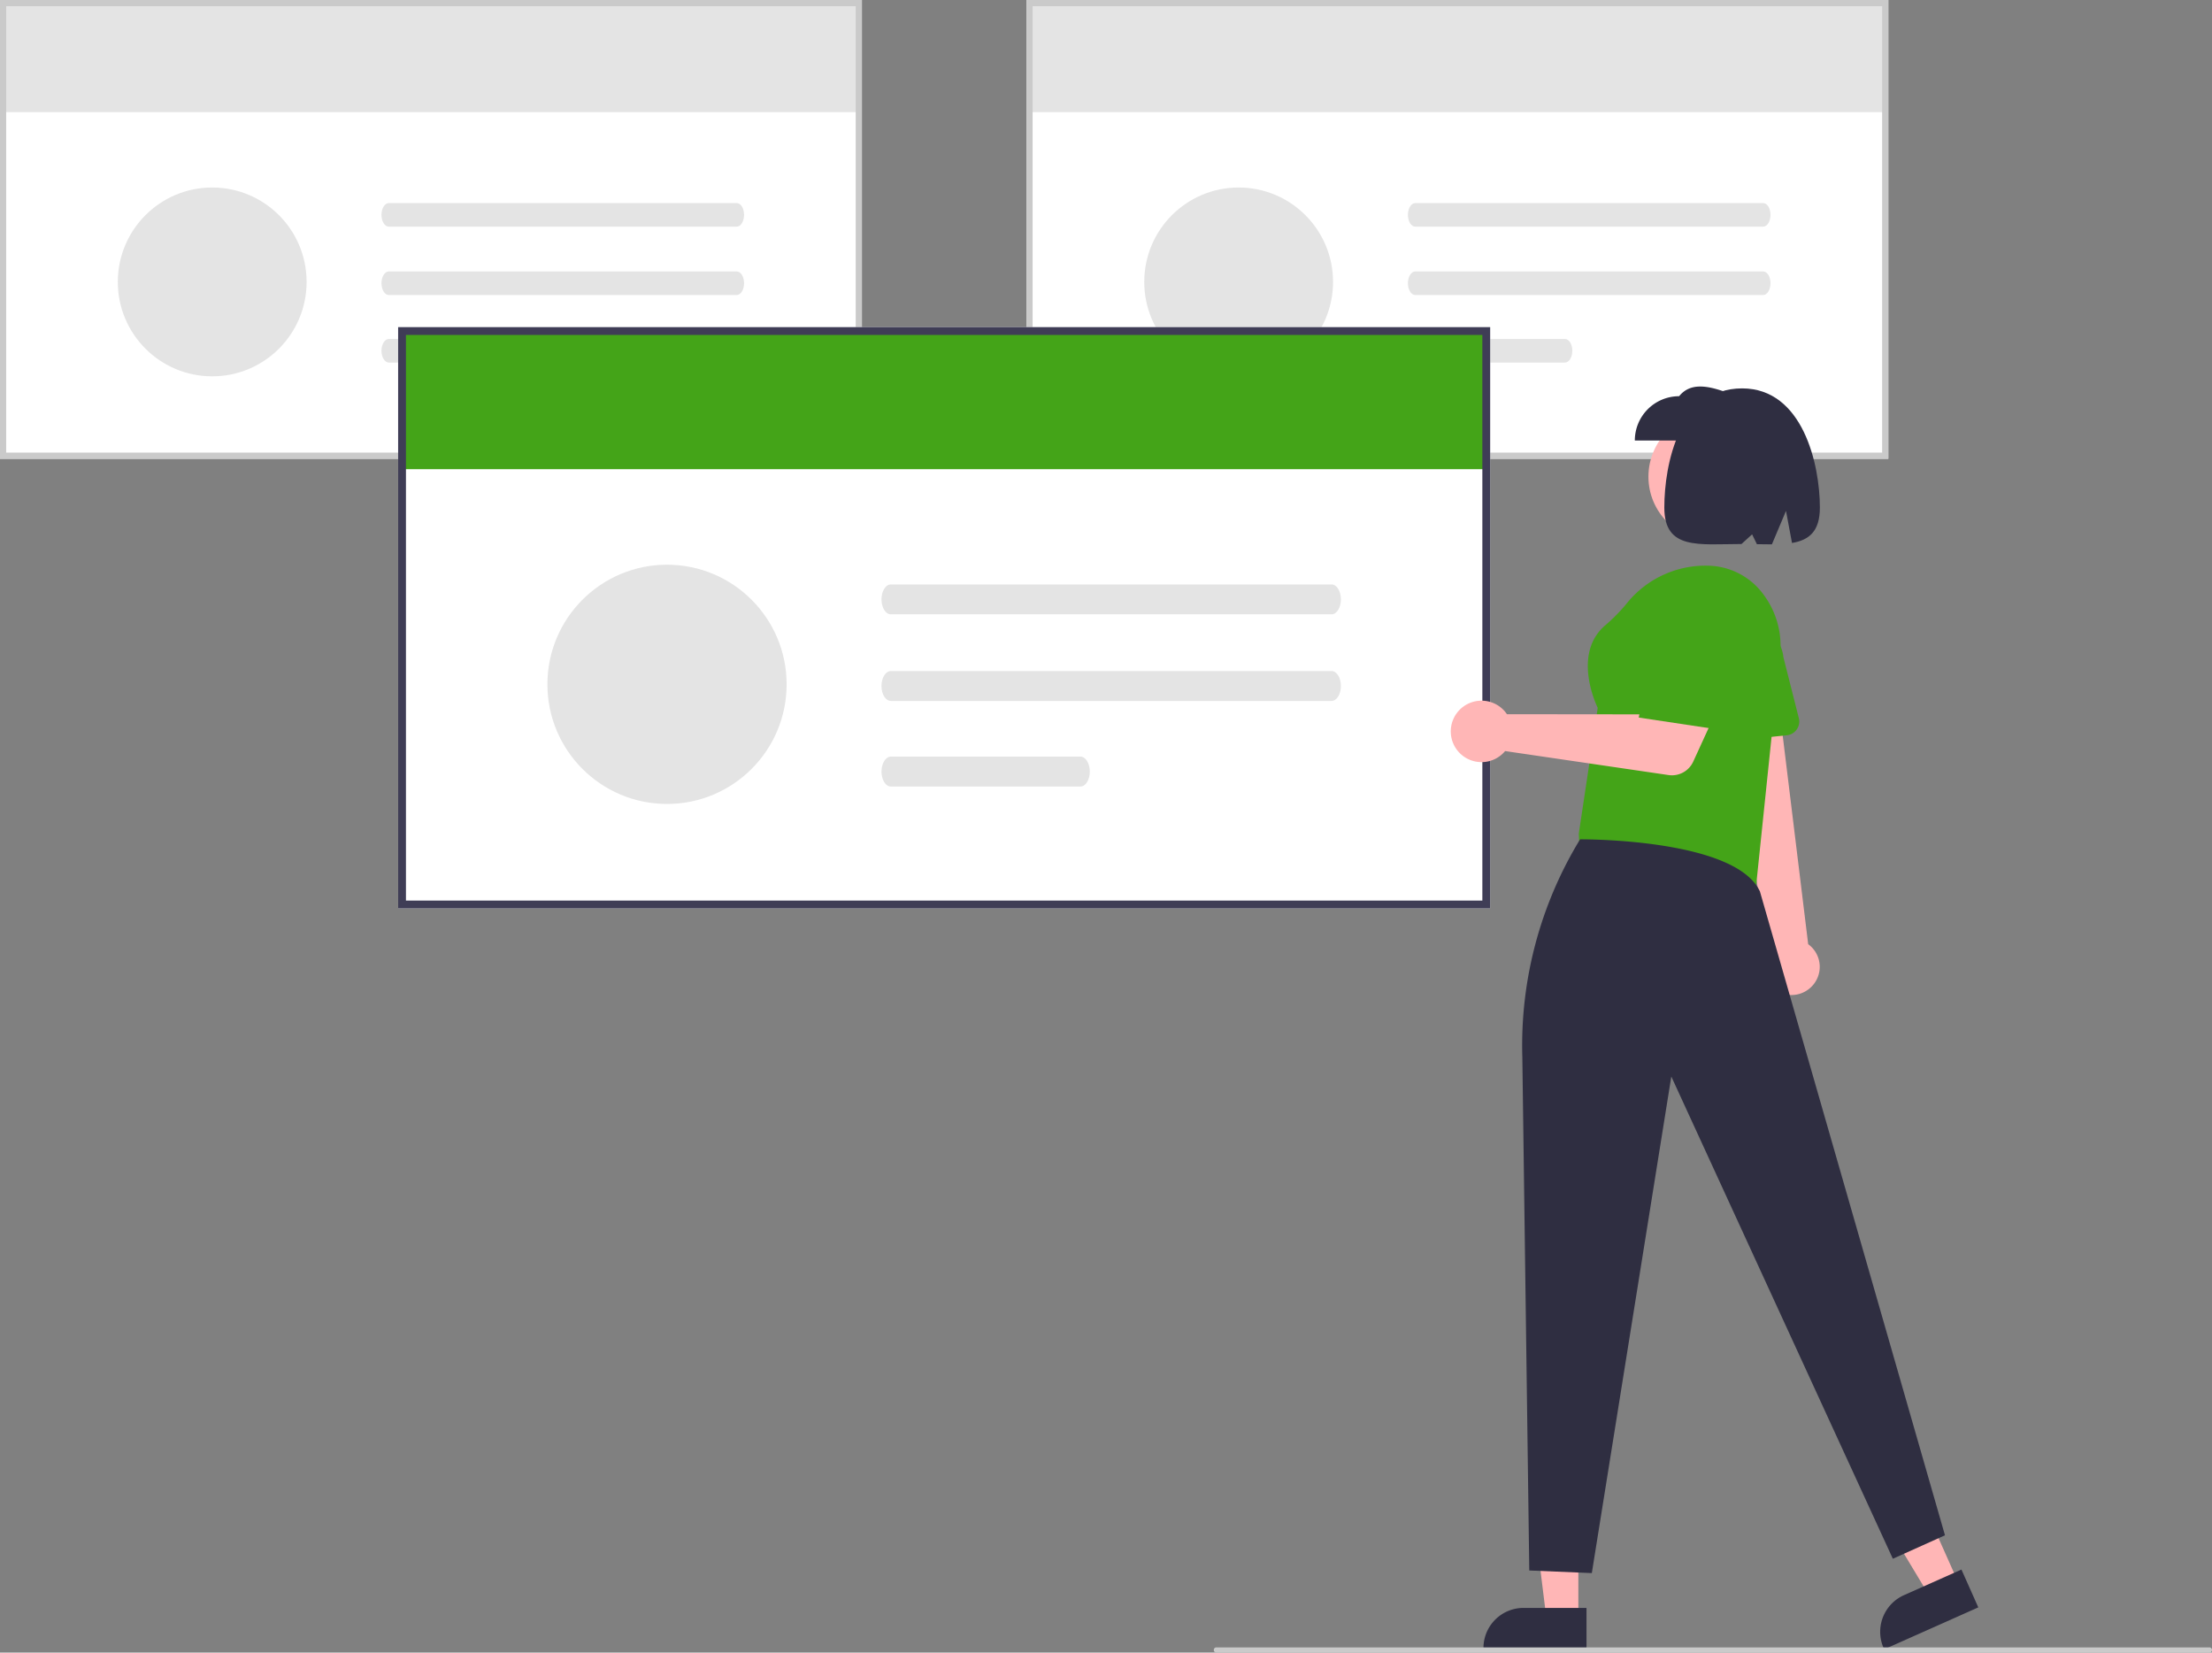
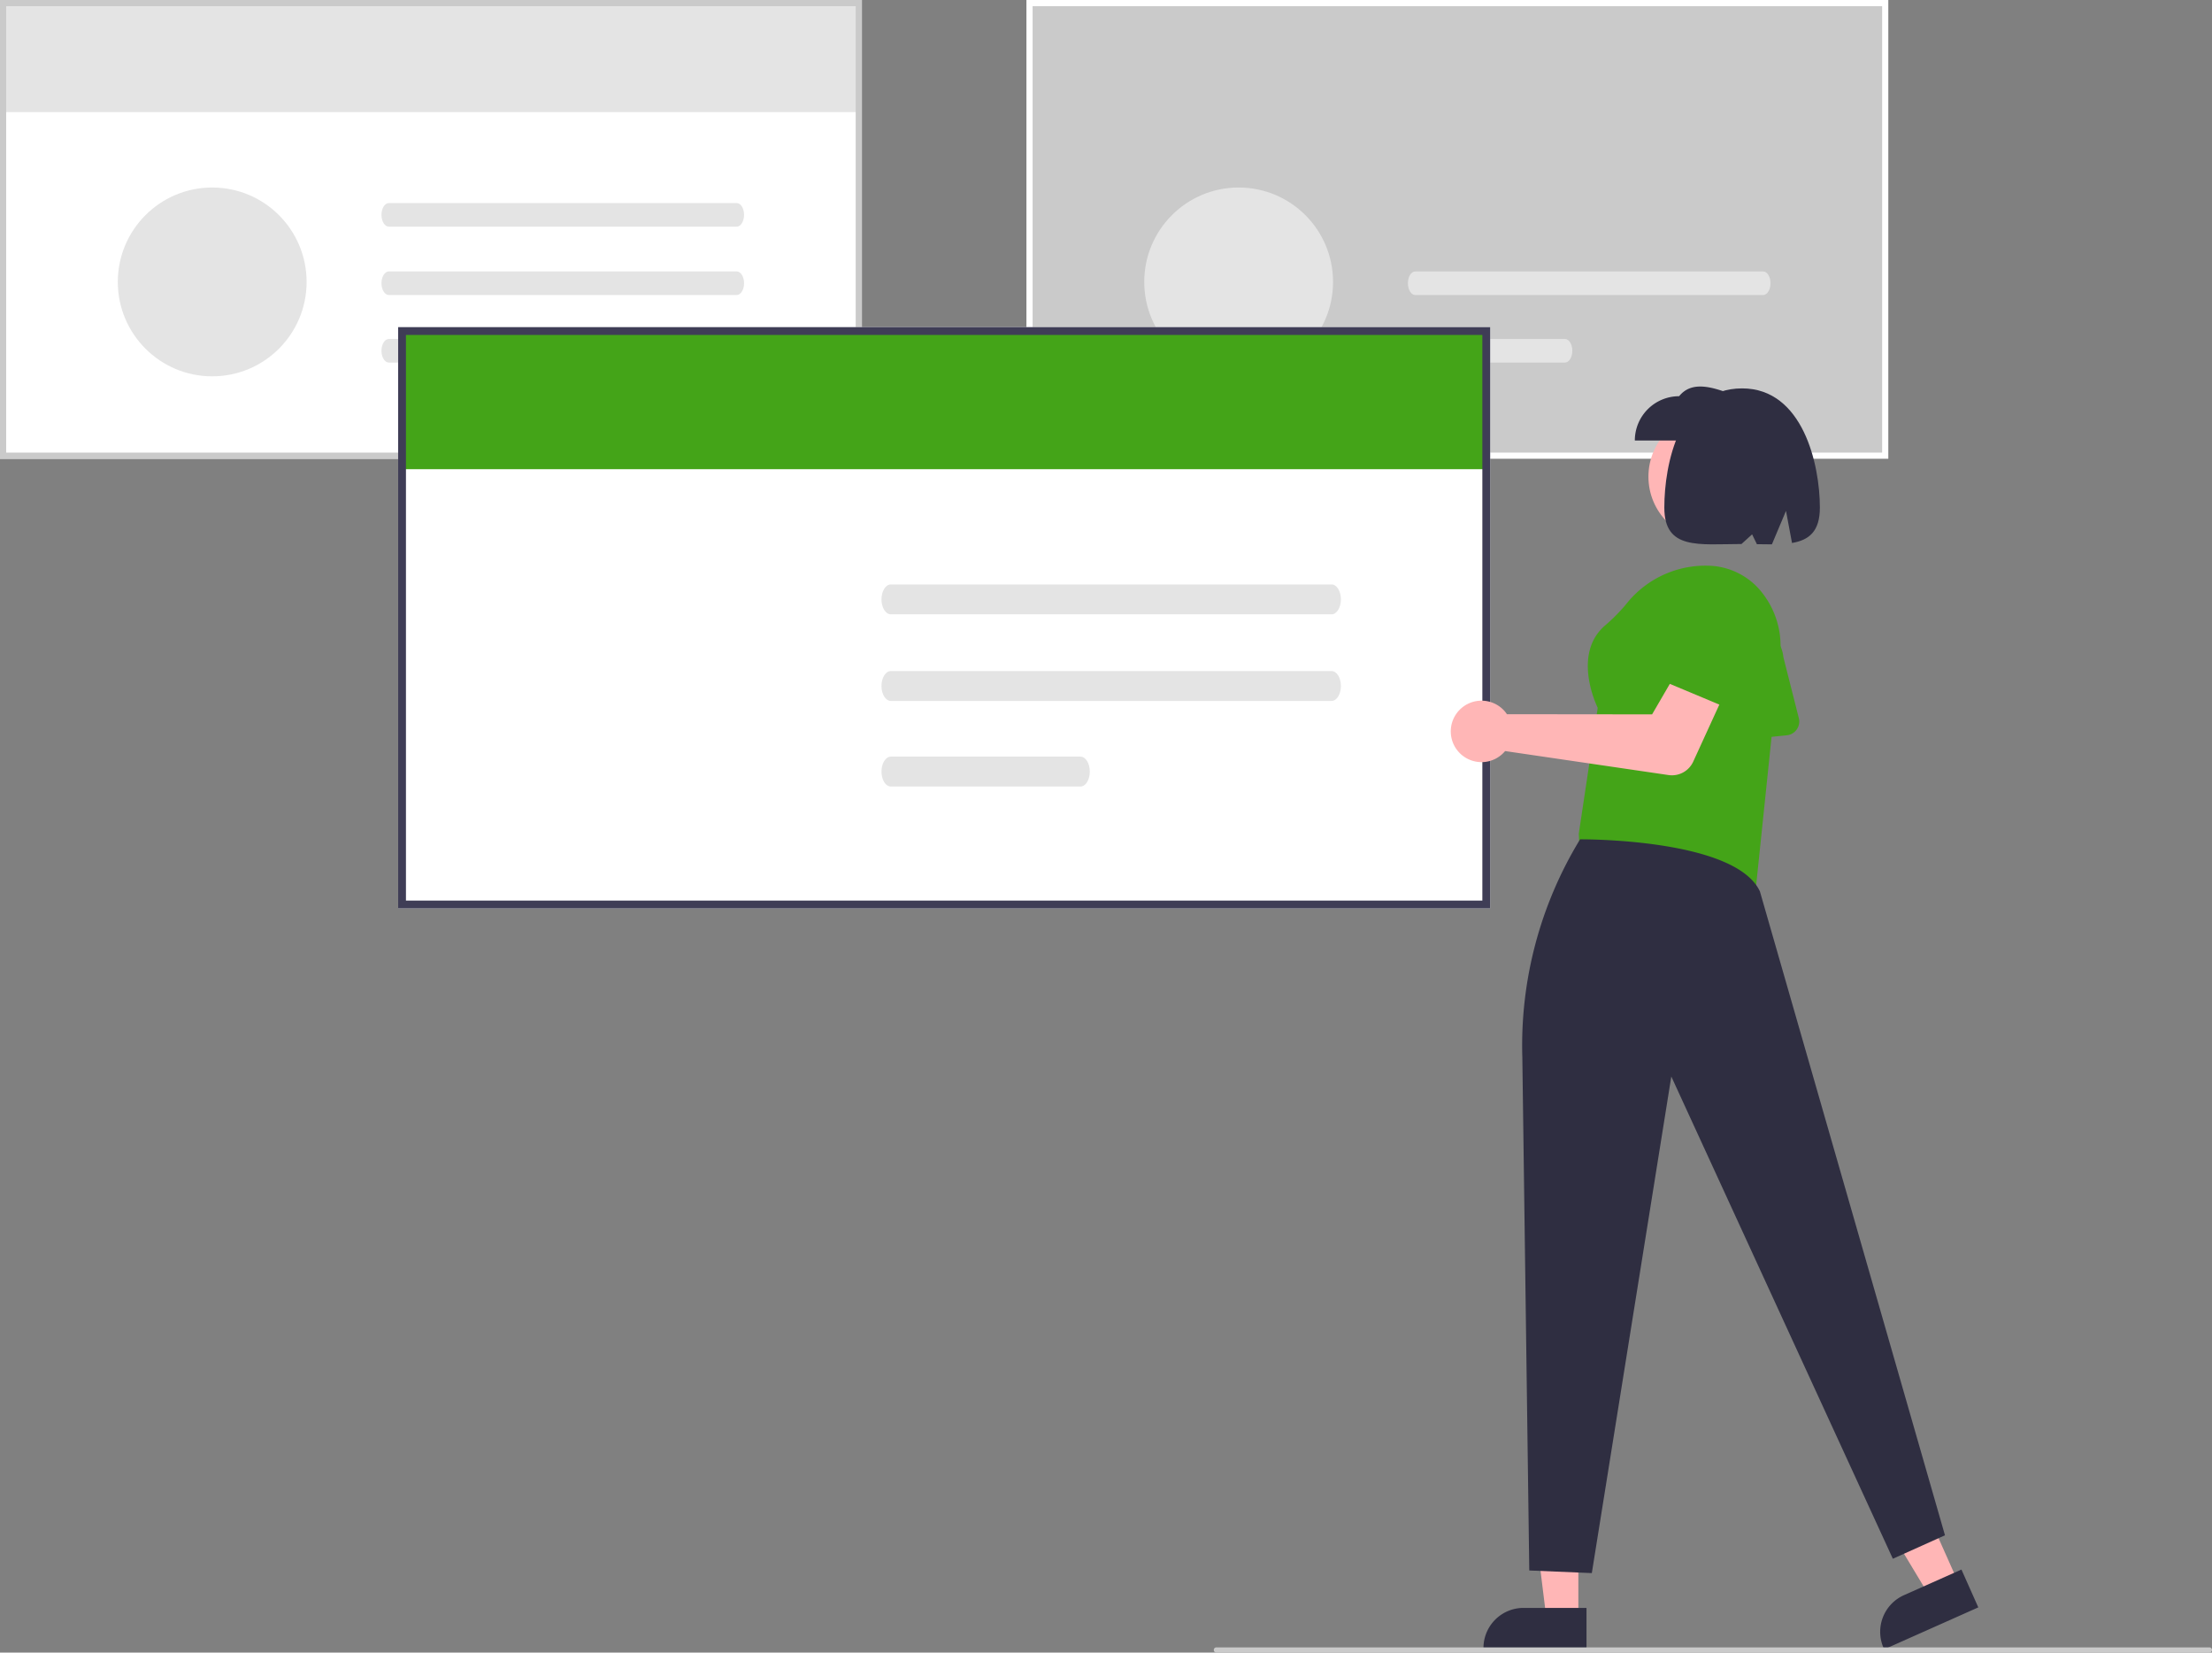
<svg xmlns="http://www.w3.org/2000/svg" width="848.713" height="634" data-name="Layer 1">
  <rect width="100%" height="100%" fill="#808080" stroke="none" />
  <path fill="#fff" d="M330.69 176H0V0h330.69Z" />
  <path fill="#e4e4e4" d="M1.184 1.184h329.112v41.83H1.184z" />
  <path fill="#cacaca" d="M330.69 176H0V0h330.69ZM2.369 173.632h325.955V2.368H2.368Z" />
  <path fill="#e4e4e4" d="M149.19 77.905c-1.563.005-2.828 2.035-2.825 4.535.004 2.492 1.267 4.512 2.826 4.517h133.471c1.564-.005 2.829-2.035 2.825-4.535-.003-2.493-1.266-4.512-2.825-4.517Z" data-name="Path 155" />
  <path fill="#e4e4e4" d="M149.19 104.132c-1.563.005-2.828 2.035-2.825 4.535.004 2.493 1.267 4.512 2.826 4.517h133.471c1.564-.005 2.829-2.035 2.825-4.535-.003-2.493-1.266-4.512-2.825-4.517Z" data-name="Path 156" />
  <path fill="#e4e4e4" d="M149.19 130.042c-1.563.005-2.828 2.035-2.825 4.535.004 2.493 1.267 4.512 2.826 4.517h57.433c1.563-.005 2.828-2.035 2.825-4.535-.003-2.492-1.266-4.512-2.825-4.517Z" data-name="Path 157" />
  <circle cx="81.422" cy="108.156" r="36.219" fill="#e4e4e4" />
  <path fill="#fff" d="M724.52 176H393.83V0h330.69Z" />
-   <path fill="#e4e4e4" d="M395.013 1.184h329.112v41.83H395.013z" />
-   <path fill="#cacaca" d="M724.52 176H393.83V0h330.69Zm-328.323-2.368h325.955V2.368H396.197Z" />
-   <path fill="#e4e4e4" d="M543.02 77.905c-1.563.005-2.828 2.035-2.825 4.535.003 2.492 1.266 4.512 2.825 4.517h133.472c1.563-.005 2.828-2.035 2.825-4.535-.003-2.493-1.266-4.512-2.825-4.517Z" data-name="Path 155" />
+   <path fill="#cacaca" d="M724.52 176H393.83h330.69Zm-328.323-2.368h325.955V2.368H396.197Z" />
  <path fill="#e4e4e4" d="M543.02 104.132c-1.563.005-2.828 2.035-2.825 4.535.003 2.493 1.266 4.512 2.825 4.517h133.472c1.563-.005 2.828-2.035 2.825-4.535-.003-2.493-1.266-4.512-2.825-4.517Z" data-name="Path 156" />
  <path fill="#e4e4e4" d="M543.02 130.042c-1.563.005-2.828 2.035-2.825 4.535.003 2.493 1.266 4.512 2.825 4.517h57.433c1.564-.005 2.829-2.035 2.826-4.535-.003-2.492-1.267-4.512-2.826-4.517Z" data-name="Path 157" />
  <circle cx="475.251" cy="108.156" r="36.219" fill="#e4e4e4" />
  <path fill="#fff" d="M571.76 348.5h-419v-223h419Z" />
  <path fill="#44A418" d="M154.26 127h417v53h-417z" />
  <path fill="#3f3d56" d="M571.76 348.5h-419v-223h419Zm-416-3h413v-217h-413Z" />
  <path fill="#e4e4e4" d="M341.792 224.209c-1.981.006-3.584 2.579-3.58 5.746.004 3.158 1.604 5.717 3.58 5.723h169.114c1.98-.006 3.584-2.578 3.58-5.746-.004-3.158-1.605-5.717-3.58-5.723Z" data-name="Path 155" />
  <path fill="#e4e4e4" d="M341.792 257.44c-1.981.006-3.584 2.579-3.58 5.746.004 3.159 1.604 5.717 3.58 5.724h169.114c1.98-.007 3.584-2.58 3.58-5.747-.004-3.158-1.605-5.717-3.58-5.723Z" data-name="Path 156" />
  <path fill="#e4e4e4" d="M341.792 290.27c-1.981.006-3.584 2.578-3.58 5.745.004 3.159 1.604 5.718 3.58 5.724h72.77c1.98-.007 3.584-2.58 3.58-5.746-.004-3.159-1.605-5.717-3.58-5.724Z" data-name="Path 157" />
-   <circle cx="255.925" cy="262.539" r="45.891" fill="#e4e4e4" />
  <path fill="#ffb6b6" d="m751.352 607.074-11.199 4.989-24.573-40.821 16.529-7.363 19.243 43.195z" />
  <path fill="#2f2e41" d="m759.044 616.657-36.11 16.087-.203-.457a15.387 15.387 0 0 1 7.793-20.316l22.055-9.826Z" />
-   <path fill="#ffb6b6" d="M694.914 378.662a10.743 10.743 0 0 0-1.14-16.433l-11.865-97.123-18.501 4.556 14.823 95.516a10.8 10.8 0 0 0 16.683 13.484Z" />
  <path fill="#44A418" d="M688.585 280.752a5.313 5.313 0 0 1-3.026 1.339l-24.205 2.44a5.316 5.316 0 0 1-5.844-5.537l1.13-24.228a13.584 13.584 0 0 1 3.07-10.028 13.88 13.88 0 0 1 24.555 7.396l5.916 23.364a5.32 5.32 0 0 1-1.596 5.254Z" />
  <path fill="#44A418" d="m673.507 342.586-67.3-13.378-.45-9.397.01-.06 7.255-48.197c-.975-2.033-9.605-21.04 2.933-31.696a65.998 65.998 0 0 0 8.153-8.297 38.73 38.73 0 0 1 32.939-14.458 26.926 26.926 0 0 1 19.62 11.034 32.853 32.853 0 0 1 6.306 23.304Z" />
  <path fill="#ffb6b6" d="m605.587 620.86-12.259-.001-5.833-47.288 18.095.001-.003 47.288z" />
  <path fill="#2f2e41" d="m608.714 632.744-39.53-.002v-.5a15.387 15.387 0 0 1 15.386-15.386l24.145.001ZM586.76 602.5l-2.664-196.914A151.803 151.803 0 0 1 606.26 322s59.5-.5 69 20l71 247-20 9-85-185-30.5 190.5Z" />
  <path fill="#ffb6b6" d="M577.04 272.537a11.822 11.822 0 0 1 1.15 1.463l55.698.06 6.797-11.7 18.999 7.95-10.02 21.883a8.985 8.985 0 0 1-9.474 5.149l-62.695-9.205a11.79 11.79 0 1 1-.456-15.6Z" />
-   <path fill="#44A418" d="m628.76 275.28 8.114-41.655a17.888 17.888 0 0 1 19.165-14.395 17.888 17.888 0 0 1 15.311 23.626l-12.68 36.924Z" />
  <circle cx="657.04" cy="182.874" r="24.561" fill="#ffb6b6" />
  <path fill="#2f2e41" d="M627.26 169h39v-17c-8.56-3.4-16.936-6.293-22 0a17 17 0 0 0-17 17Z" />
  <path fill="#2f2e41" d="M668.42 149c23.314 0 29.84 29.224 29.84 45.711 0 9.195-4.158 12.483-10.692 13.596L685.26 196l-5.405 12.837c-1.835.009-3.763-.027-5.762-.064L672.26 205l-4.086 3.706c-16.367.024-29.595 2.41-29.595-13.995 0-16.487 5.723-45.711 29.84-45.711Z" />
  <path fill="#cacaca" d="M847.713 634h-381a1 1 0 0 1 0-2h381a1 1 0 1 1 0 2Z" />
</svg>